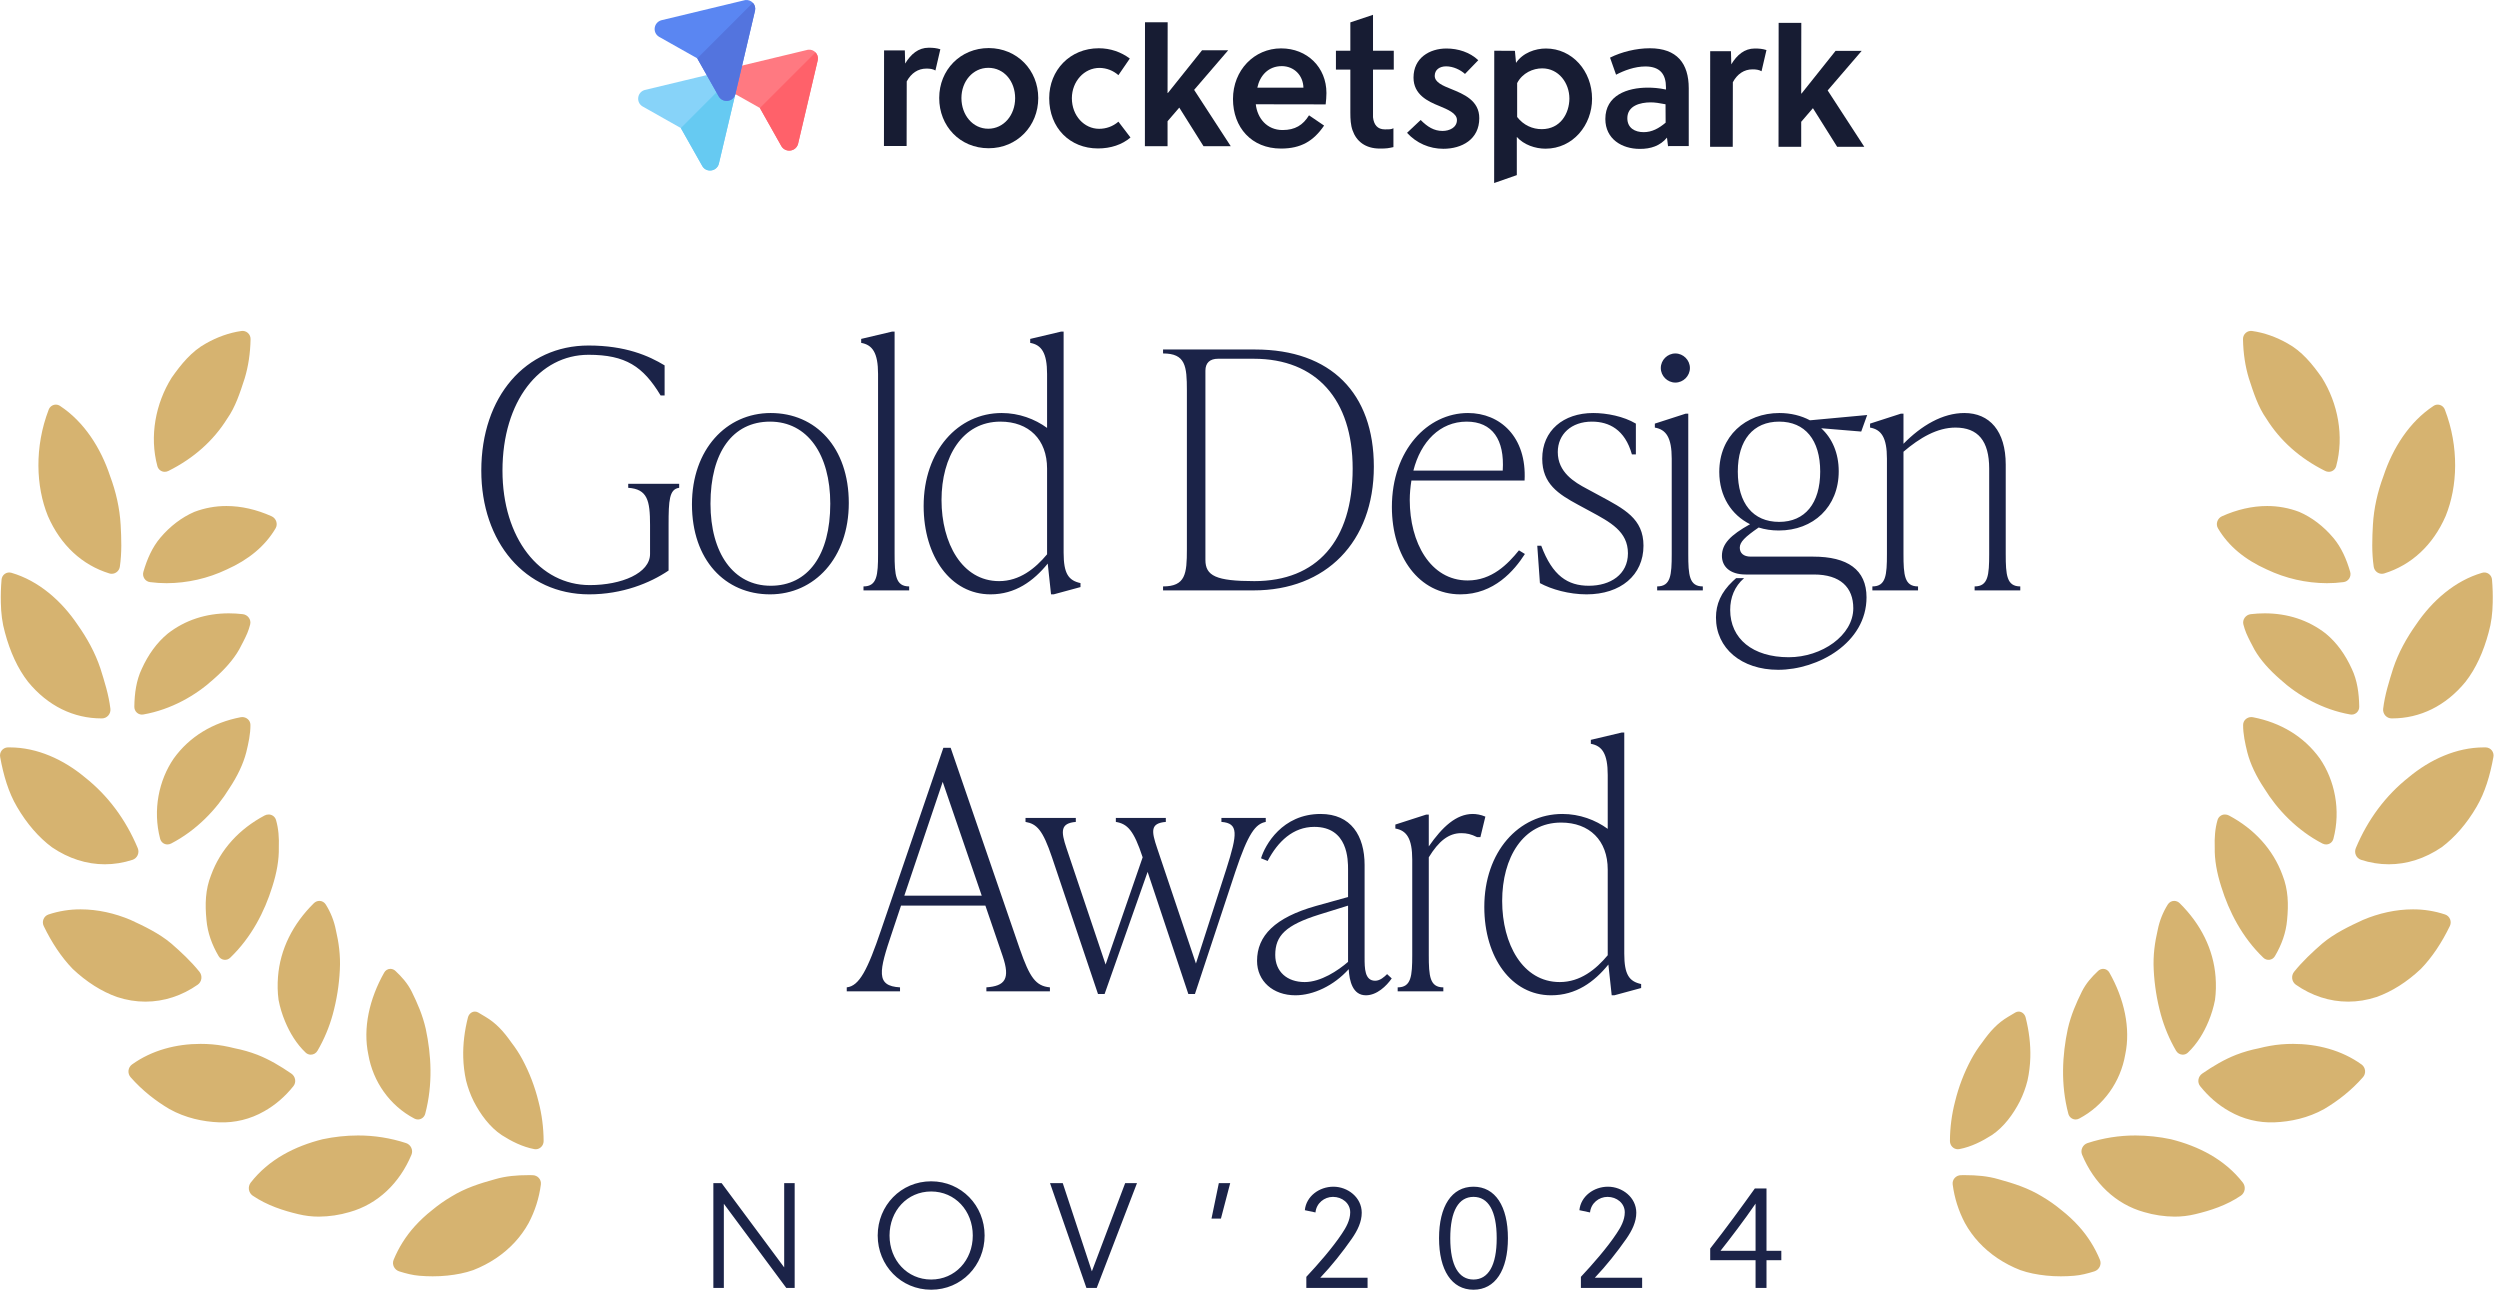
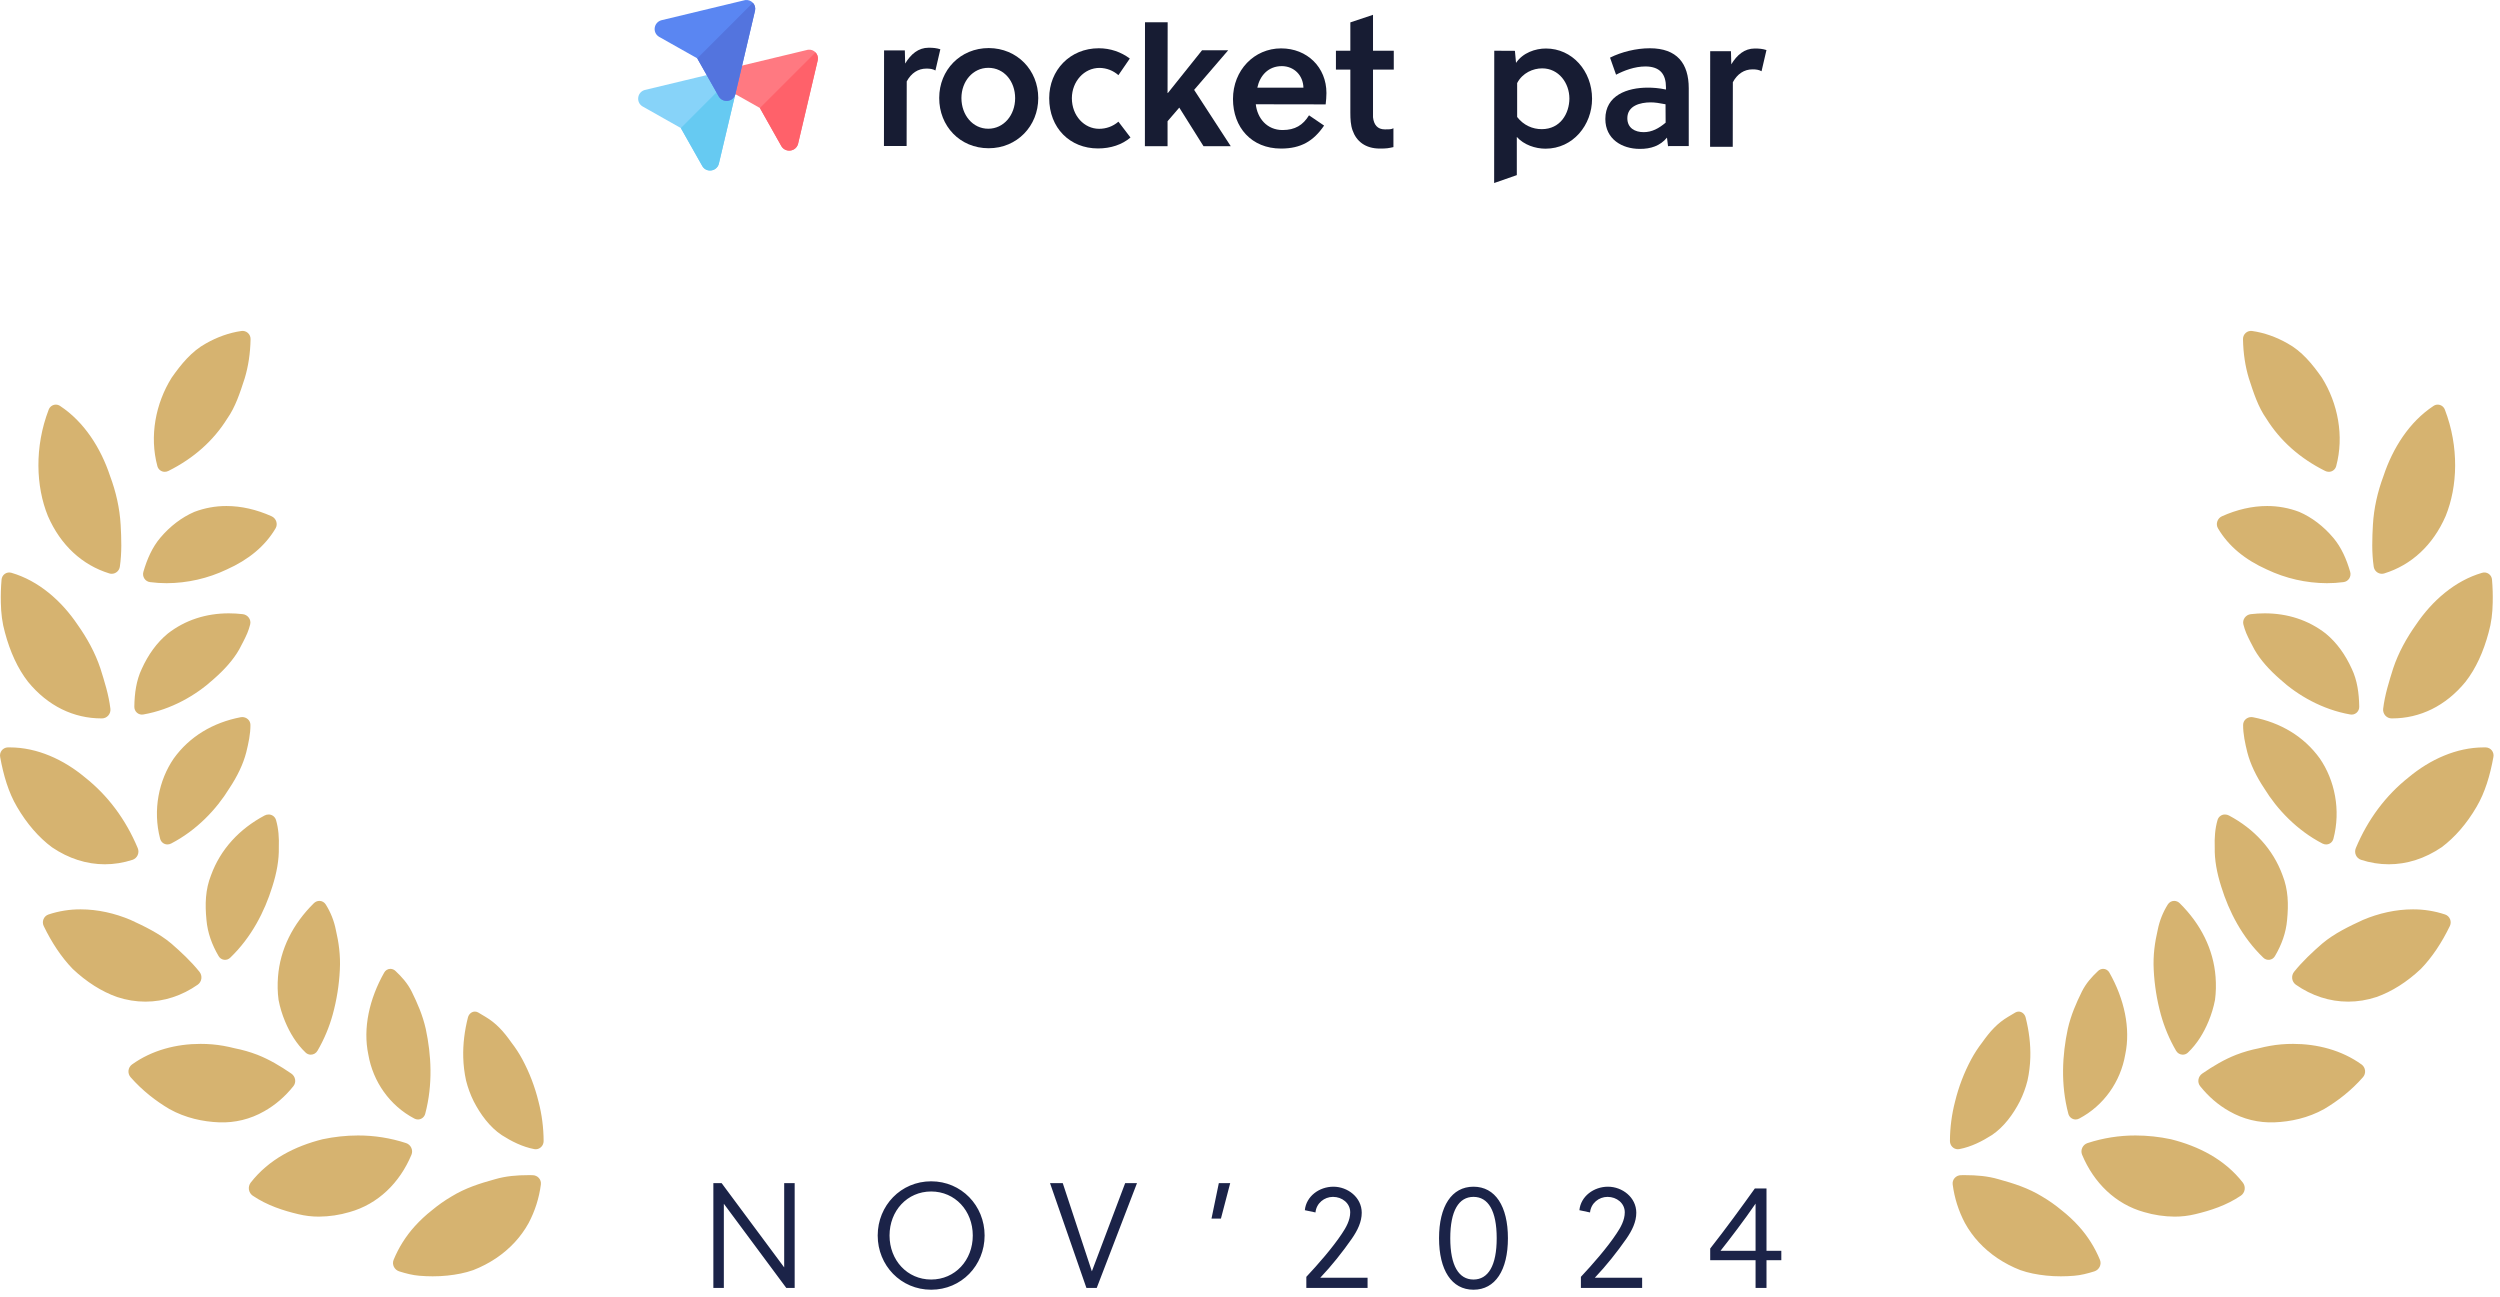
<svg xmlns="http://www.w3.org/2000/svg" width="212" height="110" viewBox="0 0 212 110" fill="none">
  <path fill-rule="evenodd" clip-rule="evenodd" d="M59.562 14.094L57.735 10.859L54.487 9.024C53.919 8.683 54.023 7.822 54.667 7.633L61.797 5.921C62.052 5.883 62.289 5.978 62.45 6.148C62.601 6.309 62.687 6.545 62.639 6.791L60.954 13.905C60.764 14.548 59.903 14.662 59.562 14.094Z" fill="#87D3F9" />
  <path fill-rule="evenodd" clip-rule="evenodd" d="M59.562 14.094L57.735 10.859L62.45 6.138C62.602 6.299 62.687 6.536 62.64 6.782L60.954 13.905C60.765 14.548 59.903 14.662 59.562 14.094Z" fill="#66CAF2" />
  <path fill-rule="evenodd" clip-rule="evenodd" d="M66.266 12.402L64.439 9.157L61.201 7.331C60.623 6.981 60.737 6.13 61.381 5.931L68.51 4.219C68.766 4.181 69.003 4.276 69.164 4.446C69.315 4.607 69.4 4.843 69.353 5.089L67.677 12.213C67.478 12.865 66.617 12.969 66.266 12.402Z" fill="#FF7981" />
  <path fill-rule="evenodd" clip-rule="evenodd" d="M66.266 12.402L64.439 9.157L69.154 4.446C69.305 4.607 69.39 4.844 69.343 5.09L67.667 12.213C67.478 12.866 66.616 12.97 66.266 12.402Z" fill="#FF616A" />
  <path fill-rule="evenodd" clip-rule="evenodd" d="M60.954 8.182L59.126 4.946L55.888 3.121C55.311 2.771 55.424 1.919 56.068 1.721L63.188 0.008C63.444 -0.029 63.681 0.065 63.842 0.235C63.993 0.396 64.078 0.633 64.031 0.879L62.355 8.002C62.166 8.645 61.304 8.759 60.954 8.182Z" fill="#5A86F2" />
  <path fill-rule="evenodd" clip-rule="evenodd" d="M60.953 8.182L59.126 4.947L63.841 0.236C63.993 0.397 64.078 0.633 64.031 0.879L62.355 8.002C62.165 8.645 61.304 8.759 60.953 8.182Z" fill="#5374DE" />
  <path d="M117.425 10.971C116.819 10.971 116.497 10.583 116.431 9.94C116.431 9.684 116.431 9.495 116.431 9.268V5.9H118.192V4.302H116.431V1.256L114.509 1.899V4.302H113.287V5.9H114.509V9.552C114.509 10.101 114.537 10.611 114.698 11.056C115.02 11.983 115.787 12.598 117.008 12.598C117.614 12.598 117.718 12.57 118.163 12.475V10.876C117.974 10.971 117.841 10.971 117.425 10.971Z" fill="#171C33" />
  <path d="M76.758 5.39C77.241 4.586 77.885 4.047 78.746 4.047C79.135 4.047 79.419 4.075 79.741 4.179L79.324 5.976C79.097 5.844 78.841 5.816 78.557 5.816C77.847 5.816 77.269 6.203 76.891 6.903L76.881 12.381H74.959L74.969 4.274H76.73L76.758 5.39Z" fill="#171C33" />
  <path d="M88.044 8.314C88.044 10.689 86.245 12.571 83.84 12.571C81.397 12.571 79.636 10.679 79.645 8.305C79.645 5.93 81.444 4.076 83.849 4.076C86.254 4.086 88.044 5.949 88.044 8.314ZM83.811 5.751C82.495 5.751 81.529 6.905 81.529 8.314C81.529 9.752 82.486 10.916 83.802 10.916C85.118 10.916 86.084 9.762 86.084 8.324C86.084 6.905 85.156 5.751 83.811 5.751Z" fill="#171C33" />
  <path d="M95.865 11.661C95.155 12.266 94.198 12.588 93.109 12.588C90.733 12.588 88.972 10.857 88.972 8.322C88.972 5.947 90.742 4.093 93.176 4.093C94.17 4.093 95.069 4.415 95.808 4.963L94.842 6.373C94.397 5.985 93.848 5.767 93.242 5.758C91.926 5.758 90.903 6.912 90.894 8.322C90.894 9.826 91.954 10.923 93.204 10.923C93.782 10.923 94.359 10.734 94.842 10.318L95.865 11.661Z" fill="#171C33" />
  <path d="M102.058 12.399L100.003 9.125L99.009 10.28V12.399H97.087L97.096 1.889H99.018L99.009 7.886H99.037L101.934 4.263H104.15L101.262 7.621L104.368 12.399H102.058Z" fill="#171C33" />
  <path d="M106.488 8.814C106.612 10.034 107.445 11.027 108.761 11.027C109.821 11.027 110.494 10.611 111.005 9.779L112.283 10.649C111.384 11.964 110.323 12.598 108.628 12.598C106.129 12.598 104.557 10.8 104.557 8.398C104.557 5.957 106.356 4.103 108.638 4.103C110.853 4.103 112.482 5.711 112.482 7.887C112.482 8.171 112.453 8.558 112.416 8.852L106.479 8.842L106.488 8.814ZM108.704 5.607C107.549 5.607 106.839 6.411 106.621 7.433H110.531C110.503 6.383 109.736 5.616 108.704 5.607Z" fill="#171C33" />
-   <path d="M124.231 6.27C123.843 5.92 123.237 5.626 122.631 5.626C122.082 5.626 121.665 5.91 121.665 6.43C121.665 6.979 122.338 7.263 123.076 7.556C124.099 7.972 125.453 8.521 125.443 10.025C125.443 11.822 123.966 12.617 122.394 12.617C121.211 12.617 120.112 12.135 119.317 11.264L120.472 10.176C121.05 10.754 121.599 11.104 122.328 11.104C122.906 11.104 123.549 10.82 123.549 10.176C123.549 9.599 122.745 9.278 122.044 8.984C121.078 8.597 119.866 8.02 119.866 6.582C119.866 4.917 121.22 4.113 122.659 4.113C123.654 4.113 124.648 4.434 125.358 5.106L124.231 6.27Z" fill="#171C33" />
  <path d="M128.465 4.311L128.559 5.333C129.137 4.472 130.197 4.113 131.097 4.113C133.312 4.113 135.007 6.005 135.007 8.379C135.007 10.593 133.398 12.608 131.059 12.608C130.197 12.608 129.232 12.286 128.626 11.614V14.85L126.703 15.521L126.713 4.302L128.465 4.311ZM128.654 9.921C129.203 10.63 129.97 10.952 130.737 10.952C132.337 10.952 133.076 9.609 133.085 8.36C133.085 7.045 132.186 5.797 130.775 5.797C130.008 5.797 129.108 6.175 128.654 7.045V9.921Z" fill="#171C33" />
  <path d="M141.454 12.437L141.36 11.67C140.782 12.37 139.977 12.635 139.049 12.626C137.544 12.626 136.133 11.793 136.133 10.091C136.133 8.076 137.998 7.432 139.731 7.432C140.148 7.432 140.659 7.461 141.274 7.593V7.404C141.274 6.316 140.792 5.644 139.542 5.635C138.614 5.635 137.714 5.985 137.042 6.335L136.531 4.888C137.497 4.405 138.746 4.093 139.902 4.093C142.212 4.093 143.206 5.379 143.206 7.489V12.389H141.473L141.454 12.437ZM141.237 8.842C140.754 8.747 140.337 8.681 139.987 8.681C139.087 8.681 137.998 8.965 137.998 10.024C137.998 10.857 138.642 11.207 139.381 11.207C140.091 11.207 140.669 10.885 141.246 10.403L141.237 8.842Z" fill="#171C33" />
  <path d="M146.814 5.456C147.296 4.652 147.94 4.113 148.802 4.113C149.19 4.113 149.474 4.141 149.796 4.245L149.379 6.042C149.152 5.91 148.897 5.882 148.613 5.882C147.902 5.882 147.325 6.27 146.946 6.97L146.937 12.447H145.015L145.024 4.34H146.785L146.814 5.456Z" fill="#171C33" />
-   <path d="M155.79 12.447L153.736 9.173L152.742 10.328V12.447H150.819L150.829 1.937H152.751L152.742 7.934H152.77L155.658 4.311H157.873L154.986 7.669L158.091 12.447H155.79Z" fill="#171C33" />
-   <path d="M49.961 50.401C44.518 50.401 40.814 45.968 40.814 39.907C40.814 33.621 44.574 29.3 49.905 29.3C53.048 29.3 55.012 30.17 56.359 30.984V33.537H56.022C54.535 31.068 53.048 30.086 49.905 30.086C45.752 30.086 42.61 34.014 42.61 39.907C42.61 45.631 45.752 49.616 50.017 49.616C52.711 49.616 55.124 48.605 55.124 46.978V44.509C55.124 42.432 54.9 41.478 53.273 41.366V41.029H57.594V41.366C56.752 41.478 56.696 42.432 56.696 44.509V48.381C55.124 49.447 52.767 50.401 49.961 50.401ZM65.3 50.401C61.484 50.401 58.678 47.483 58.678 42.769C58.678 38.111 61.596 35.024 65.356 35.024C69.172 35.024 71.978 37.943 71.978 42.657C71.978 47.315 69.06 50.401 65.3 50.401ZM65.356 49.672C68.527 49.672 70.407 47.062 70.407 42.713C70.407 38.532 68.471 35.754 65.3 35.754C62.129 35.754 60.249 38.364 60.249 42.713C60.249 46.894 62.185 49.672 65.356 49.672ZM77.097 50.065H73.224V49.728C74.375 49.728 74.459 48.774 74.459 46.978V31.713C74.459 29.917 73.982 29.244 73.028 29.076V28.739L75.638 28.122H75.862V46.978C75.862 48.774 75.946 49.728 77.097 49.728V50.065ZM90.195 28.122V46.866C90.195 48.662 90.616 49.223 91.626 49.447V49.784L89.353 50.401H89.128L88.848 47.792C87.641 49.279 86.098 50.401 83.993 50.401C80.626 50.401 78.325 47.202 78.325 42.909C78.325 38.223 81.243 35.024 84.948 35.024C86.407 35.024 87.754 35.529 88.792 36.287V31.713C88.792 29.917 88.315 29.244 87.361 29.076V28.739L89.97 28.122H90.195ZM84.723 49.279C86.463 49.279 87.781 48.213 88.792 47.006V39.738C88.792 37.269 87.248 35.754 84.835 35.754C81.608 35.754 79.841 38.728 79.841 42.404C79.841 46.052 81.58 49.279 84.723 49.279ZM106.316 50.065H98.627V49.728C100.535 49.728 100.648 48.662 100.648 46.585V33.116C100.648 31.04 100.535 29.973 98.627 29.973V29.637H106.428C112.882 29.637 116.502 33.369 116.502 39.57C116.502 45.968 112.433 50.065 106.316 50.065ZM106.372 49.279C111.647 49.279 114.706 45.884 114.706 39.738C114.706 33.874 111.619 30.422 106.316 30.422H103.285C102.612 30.422 102.219 30.759 102.219 31.433V47.483C102.219 48.83 103.117 49.279 106.372 49.279ZM128.807 46.669L129.312 46.978C128.414 48.381 126.702 50.401 123.84 50.401C120.333 50.401 118.032 47.202 118.032 42.993C118.032 38.167 121.062 35.024 124.485 35.024C127.207 35.024 129.48 37.045 129.284 40.749H119.687C119.603 41.282 119.547 41.843 119.547 42.404C119.547 45.996 121.287 49.223 124.457 49.223C126.506 49.223 127.853 47.848 128.807 46.669ZM124.373 35.754C122.1 35.754 120.473 37.465 119.855 39.907H127.432C127.6 37.297 126.562 35.754 124.373 35.754ZM134.541 50.401C133.054 50.401 131.567 49.98 130.585 49.447L130.36 46.276H130.697C131.651 48.83 132.942 49.672 134.738 49.672C136.561 49.672 138.049 48.718 138.049 46.922C138.049 45.07 136.561 44.284 134.85 43.358L133.812 42.797C132.156 41.899 130.781 41.029 130.781 38.897C130.781 36.511 132.577 35.024 135.102 35.024C136.253 35.024 137.684 35.305 138.722 35.922V38.532H138.385C137.796 36.427 136.449 35.754 134.99 35.754C133.25 35.754 132.1 36.82 132.1 38.335C132.1 40.047 133.503 40.889 134.569 41.45L135.607 42.011C137.74 43.162 139.367 43.975 139.367 46.276C139.367 48.774 137.431 50.401 134.541 50.401ZM142.07 32.443C141.397 32.443 140.836 31.881 140.836 31.208C140.836 30.535 141.397 29.973 142.07 29.973C142.744 29.973 143.305 30.535 143.305 31.208C143.305 31.881 142.744 32.443 142.07 32.443ZM144.399 50.065H140.527V49.728C141.678 49.728 141.762 48.774 141.762 46.978V38.897C141.762 37.101 141.285 36.427 140.331 36.259V35.922L142.94 35.08H143.165V46.978C143.165 48.774 143.249 49.728 144.399 49.728V50.065ZM148.46 47.202H153.763C156.654 47.202 158.281 48.297 158.281 50.654C158.281 54.526 154.156 56.799 150.789 56.799C147.674 56.799 145.514 54.975 145.514 52.365C145.514 51.243 145.935 50.233 146.945 49.279L147.225 49.026H147.899C147.085 49.728 146.72 50.682 146.72 51.72C146.72 54.161 148.628 55.733 151.687 55.733C154.493 55.733 157.159 53.881 157.159 51.58C157.159 49.812 156.064 48.718 153.82 48.718H148.039C146.636 48.718 146.019 47.988 146.019 47.146C146.019 46.108 146.748 45.379 148.404 44.453C146.833 43.667 145.794 42.096 145.794 40.019C145.794 36.989 148.011 35.024 150.901 35.024C151.855 35.024 152.753 35.249 153.483 35.642L158.337 35.193L157.832 36.596L154.437 36.315C155.363 37.157 155.924 38.42 155.924 39.963C155.924 42.993 153.763 44.986 150.845 44.986C150.228 44.986 149.667 44.901 149.134 44.733C147.955 45.547 147.534 45.968 147.534 46.445C147.534 46.894 147.843 47.202 148.46 47.202ZM150.873 35.754C148.685 35.754 147.366 37.297 147.366 39.991C147.366 42.685 148.656 44.256 150.873 44.256C153.062 44.256 154.353 42.685 154.353 39.991C154.353 37.297 153.062 35.754 150.873 35.754ZM170.086 39.402V46.978C170.086 48.774 170.17 49.728 171.32 49.728V50.065H167.448V49.728C168.598 49.728 168.683 48.774 168.683 46.978V39.738C168.683 37.381 167.728 36.259 165.82 36.259C164.277 36.259 162.79 37.129 161.415 38.307V46.978C161.415 48.774 161.499 49.728 162.65 49.728V50.065H158.777V49.728C159.928 49.728 160.012 48.774 160.012 46.978V38.897C160.012 37.101 159.535 36.427 158.581 36.259V35.922L161.19 35.08H161.415V37.634C162.93 36.091 164.726 35.024 166.578 35.024C168.711 35.024 170.086 36.539 170.086 39.402ZM80.615 63.412L86.479 80.473C87.321 82.886 87.826 83.616 89.033 83.728V84.065H83.645V83.728C85.217 83.616 85.694 83.026 85.02 81.062L83.561 76.797H76.406L75.648 79.07C74.526 82.381 74.245 83.616 76.322 83.728V84.065H71.804V83.728C72.87 83.616 73.572 82.241 74.722 78.845L79.998 63.412H80.615ZM79.941 66.302L76.686 75.955H83.252L79.941 66.302ZM103.576 69.698V69.361H107.336V69.698C106.466 69.866 105.849 70.652 104.754 73.935L101.331 84.289H100.77L97.318 73.935L93.671 84.289H93.109L89.209 72.7C88.423 70.371 87.918 69.866 86.964 69.698V69.361H91.229V69.698C89.939 69.81 89.939 70.455 90.444 71.942L93.755 81.792L96.897 72.7C96.14 70.399 95.607 69.866 94.624 69.698V69.361H98.862V69.698C97.543 69.81 97.627 70.455 98.132 71.942L101.415 81.707L103.997 73.682C104.951 70.68 105.035 69.81 103.576 69.698ZM117.626 82.605L118.019 82.97C117.57 83.616 116.756 84.401 115.83 84.401C114.708 84.401 114.427 83.195 114.371 82.184C113.108 83.588 111.368 84.401 109.853 84.401C107.945 84.401 106.598 83.195 106.598 81.483C106.598 79.35 108.113 77.807 111.593 76.825L114.315 76.067V73.738C114.315 72.925 114.315 70.119 111.453 70.119C109.657 70.119 108.366 71.353 107.496 73.009L106.935 72.784C107.272 71.662 108.731 69.024 111.986 69.024C114.567 69.024 115.718 70.876 115.718 73.346V81.202C115.718 82.1 115.718 83.167 116.616 83.167C117.037 83.167 117.401 82.83 117.626 82.605ZM110.639 83.279C112.014 83.279 113.473 82.297 114.315 81.567V76.797L111.873 77.555C109.011 78.453 108.141 79.35 108.141 80.978C108.141 82.409 109.152 83.279 110.639 83.279ZM124.893 69.024C125.173 69.024 125.566 69.08 125.959 69.249L125.538 70.989H125.257C124.752 70.736 124.387 70.652 123.91 70.652C122.844 70.652 122.002 71.325 121.161 72.7V80.978C121.161 82.774 121.245 83.728 122.395 83.728V84.065H118.523V83.728C119.673 83.728 119.758 82.774 119.758 80.978V72.897C119.758 71.101 119.28 70.427 118.326 70.259V69.922L120.936 69.08H121.161V71.774C122.311 70.119 123.49 69.024 124.893 69.024ZM137.738 62.121V80.866C137.738 82.662 138.159 83.223 139.169 83.447V83.784L136.896 84.401H136.672L136.391 81.792C135.185 83.279 133.641 84.401 131.537 84.401C128.17 84.401 125.869 81.202 125.869 76.909C125.869 72.223 128.787 69.024 132.491 69.024C133.95 69.024 135.297 69.529 136.335 70.287V65.713C136.335 63.917 135.858 63.244 134.904 63.075V62.739L137.514 62.121H137.738ZM132.266 83.279C134.006 83.279 135.325 82.213 136.335 81.006V73.738C136.335 71.269 134.792 69.754 132.379 69.754C129.152 69.754 127.384 72.728 127.384 76.404C127.384 80.052 129.124 83.279 132.266 83.279Z" fill="#1B2348" />
  <path d="M67.388 109.215H66.676L61.382 102.079V109.215H60.493V100.327H61.191L66.499 107.476V100.327H67.388V109.215ZM82.492 104.771C82.492 102.676 80.994 101.038 78.962 101.038C76.931 101.038 75.433 102.676 75.433 104.771C75.433 106.866 76.931 108.504 78.962 108.504C80.994 108.504 82.492 106.866 82.492 104.771ZM83.495 104.771C83.495 107.311 81.527 109.368 78.962 109.368C76.397 109.368 74.429 107.311 74.429 104.771C74.429 102.232 76.397 100.175 78.962 100.175C81.527 100.175 83.495 102.232 83.495 104.771ZM96.418 100.327L93.003 109.215H92.127L89.041 100.327H90.121L92.584 107.793H92.597L95.415 100.327H96.418ZM104.322 100.327L103.535 103.336H102.735L103.357 100.327H104.322ZM110.777 109.215V108.276C111.755 107.234 113.012 105.8 113.799 104.606C114.142 104.098 114.498 103.476 114.498 102.803C114.498 102.029 113.812 101.495 113.037 101.495C112.301 101.495 111.628 102.029 111.552 102.816L110.65 102.625C110.765 101.445 111.869 100.632 113.075 100.632C114.282 100.632 115.475 101.533 115.475 102.841C115.475 103.616 115.12 104.339 114.637 105.038C113.85 106.168 112.923 107.336 111.958 108.352H115.97V109.215H110.777ZM124.951 100.632C126.805 100.632 127.872 102.295 127.872 105C127.872 107.704 126.805 109.368 124.951 109.368C123.098 109.368 122.031 107.704 122.031 105C122.031 102.295 123.098 100.632 124.951 100.632ZM124.951 101.495C123.707 101.495 122.983 102.663 122.983 105C122.983 107.336 123.707 108.504 124.951 108.504C126.196 108.504 126.92 107.336 126.92 105C126.92 102.663 126.196 101.495 124.951 101.495ZM134.06 109.215V108.276C135.038 107.234 136.295 105.8 137.082 104.606C137.425 104.098 137.781 103.476 137.781 102.803C137.781 102.029 137.095 101.495 136.32 101.495C135.584 101.495 134.911 102.029 134.835 102.816L133.933 102.625C134.048 101.445 135.152 100.632 136.359 100.632C137.565 100.632 138.758 101.533 138.758 102.841C138.758 103.616 138.403 104.339 137.92 105.038C137.133 106.168 136.206 107.336 135.241 108.352H139.253V109.215H134.06ZM151.056 106.866H149.799V109.215H148.872V106.866H145.025V105.876C146.333 104.213 147.692 102.346 148.809 100.784H149.799V106.066H151.056V106.866ZM148.872 102.067C147.958 103.413 146.676 105.089 145.901 106.066H148.872V102.067Z" fill="#1B2348" />
  <path d="M205.288 82.165C206.246 81.178 207.066 79.933 207.744 78.534C207.789 78.444 207.814 78.345 207.818 78.244C207.822 78.143 207.804 78.042 207.767 77.949C207.729 77.855 207.672 77.771 207.599 77.702C207.526 77.633 207.44 77.581 207.345 77.549C206.463 77.255 205.541 77.108 204.612 77.113C203.161 77.113 201.711 77.448 200.387 78.006C199.227 78.541 197.95 79.15 196.928 80.012C196.101 80.732 195.269 81.502 194.536 82.413C194.472 82.493 194.426 82.586 194.399 82.685C194.372 82.784 194.365 82.888 194.379 82.99C194.393 83.092 194.428 83.19 194.48 83.278C194.533 83.366 194.603 83.442 194.686 83.501C196.017 84.433 197.544 84.939 199.125 84.939C199.921 84.939 200.731 84.811 201.535 84.544C202.823 84.087 204.111 83.277 205.288 82.165ZM187.81 71.86C187.784 72.905 187.991 74.04 188.37 75.214C189.013 77.288 190.128 79.481 191.924 81.207C191.993 81.276 192.076 81.329 192.168 81.361C192.26 81.393 192.358 81.403 192.454 81.39C192.55 81.377 192.642 81.341 192.723 81.287C192.803 81.232 192.87 81.159 192.918 81.073C193.479 80.121 193.853 79.096 193.946 78.009C194.075 76.684 194.045 75.445 193.555 74.21C192.75 72.008 191.147 70.287 189.014 69.153C188.911 69.098 188.797 69.069 188.681 69.069C188.54 69.066 188.402 69.109 188.288 69.193C188.174 69.277 188.09 69.396 188.049 69.533C187.835 70.266 187.78 71.05 187.81 71.86ZM211.44 64.198C211.46 64.1 211.458 63.999 211.435 63.902C211.412 63.805 211.368 63.714 211.307 63.636C211.245 63.558 211.168 63.495 211.079 63.451C210.991 63.406 210.894 63.383 210.796 63.38C210.74 63.379 210.685 63.379 210.629 63.379C208.292 63.379 206.052 64.42 204.262 65.91C202.307 67.456 200.794 69.481 199.773 71.921C199.734 72.015 199.714 72.117 199.715 72.219C199.716 72.321 199.738 72.422 199.78 72.516C199.821 72.609 199.882 72.692 199.957 72.761C200.032 72.829 200.12 72.881 200.216 72.913C200.991 73.165 201.78 73.291 202.568 73.291C204.099 73.291 205.627 72.813 207.056 71.843C208.165 71.014 209.181 69.848 210.012 68.421C210.734 67.197 211.159 65.747 211.44 64.198ZM197.256 71.609C197.537 71.609 197.794 71.427 197.874 71.126C198.516 68.689 197.981 66.156 196.724 64.324C195.376 62.448 193.387 61.273 191.049 60.821C191.004 60.812 190.958 60.808 190.912 60.808C190.545 60.808 190.22 61.089 190.217 61.468C190.211 62.246 190.384 63.027 190.571 63.792C190.832 64.807 191.334 65.841 192.009 66.856C193.096 68.63 194.785 70.416 196.944 71.532C197.045 71.584 197.153 71.609 197.256 71.609ZM204.875 52.975C204.073 54.106 203.384 55.354 202.943 56.674C202.601 57.767 202.234 58.909 202.091 60.112C202.08 60.214 202.091 60.316 202.123 60.413C202.154 60.511 202.205 60.6 202.272 60.676C202.34 60.753 202.422 60.814 202.514 60.856C202.605 60.898 202.705 60.92 202.806 60.921H202.85C205.209 60.921 207.395 59.87 209.071 57.824C209.955 56.693 210.599 55.267 211.032 53.648C211.266 52.838 211.367 51.985 211.382 51.105C211.398 50.456 211.378 49.807 211.323 49.16C211.316 49.062 211.288 48.966 211.24 48.879C211.191 48.793 211.125 48.719 211.045 48.663C210.964 48.606 210.873 48.569 210.776 48.553C210.68 48.538 210.581 48.545 210.487 48.573C208.173 49.246 206.236 50.955 204.875 52.975ZM200.063 59.921C200.045 58.783 199.895 57.69 199.43 56.714C198.887 55.519 198.16 54.495 197.226 53.727C195.743 52.571 193.963 52.011 192.05 52.011C191.659 52.011 191.263 52.034 190.864 52.081C190.44 52.13 190.133 52.542 190.24 52.955C190.303 53.205 190.384 53.45 190.482 53.69C190.685 54.167 190.938 54.627 191.173 55.077C191.683 55.977 192.456 56.819 193.338 57.591C194.844 58.968 196.931 60.168 199.29 60.586C199.385 60.605 199.484 60.603 199.579 60.578C199.673 60.553 199.761 60.507 199.835 60.443C199.909 60.379 199.969 60.299 200.008 60.208C200.047 60.118 200.066 60.02 200.063 59.921ZM201.98 48.657C202.05 48.657 202.119 48.647 202.186 48.626C204.473 47.92 206.314 46.244 207.394 43.754C208.411 41.255 208.539 37.903 207.326 34.741C207.279 34.616 207.197 34.508 207.089 34.431C206.981 34.355 206.852 34.313 206.721 34.312C206.593 34.313 206.468 34.351 206.362 34.423C204.311 35.773 202.901 38.007 202.121 40.362C201.619 41.704 201.303 43.1 201.223 44.502C201.159 45.661 201.115 46.864 201.292 48.06C201.345 48.411 201.646 48.657 201.98 48.657ZM188.085 44.803C188.977 46.319 190.378 47.464 192.229 48.294C193.823 49.051 195.56 49.447 197.32 49.455C197.783 49.455 198.254 49.426 198.726 49.364C198.824 49.353 198.918 49.319 199.002 49.267C199.086 49.215 199.157 49.144 199.212 49.061C199.266 48.977 199.301 48.883 199.316 48.784C199.33 48.685 199.323 48.584 199.294 48.488C198.979 47.404 198.54 46.407 197.862 45.605C197.031 44.621 196.044 43.871 194.975 43.408C194.104 43.077 193.181 42.908 192.251 42.91C190.985 42.91 189.691 43.211 188.424 43.779C188.033 43.953 187.87 44.436 188.085 44.803ZM197.172 39.935C197.268 39.984 197.375 40.01 197.483 40.01C197.626 40.011 197.764 39.964 197.877 39.877C197.991 39.789 198.072 39.666 198.109 39.527C198.792 36.989 198.263 34.215 196.898 32.03C196.09 30.875 195.192 29.778 193.988 29.123C193.038 28.583 192.019 28.215 190.98 28.067C190.882 28.053 190.782 28.061 190.688 28.09C190.593 28.119 190.505 28.168 190.432 28.235C190.358 28.302 190.299 28.385 190.26 28.477C190.221 28.569 190.203 28.669 190.206 28.77C190.229 29.963 190.397 31.072 190.703 32.081C191.095 33.286 191.488 34.515 192.189 35.503C193.346 37.364 195.034 38.871 197.172 39.935ZM169.388 106.698C169.993 107.103 170.64 107.44 171.318 107.703C172.008 107.948 172.736 108.086 173.506 108.168C173.916 108.212 174.335 108.232 174.761 108.232C175.133 108.232 175.511 108.216 175.893 108.184C176.468 108.137 177.033 107.991 177.601 107.812C178.008 107.683 178.235 107.236 178.078 106.841C177.647 105.792 177.041 104.828 176.284 103.99C175.837 103.495 175.349 103.04 174.825 102.63C174.302 102.194 173.745 101.802 173.159 101.458C171.998 100.748 170.778 100.356 169.493 100.003C168.557 99.727 167.61 99.652 166.636 99.652C166.521 99.652 166.404 99.652 166.288 99.655C165.86 99.662 165.533 100.023 165.588 100.445C165.736 101.591 166.089 102.701 166.629 103.719C167.279 104.898 168.213 105.908 169.388 106.698ZM166.146 97.445C167.16 97.253 168.095 96.775 168.91 96.254C169.931 95.573 170.724 94.481 171.283 93.393C171.561 92.832 171.777 92.246 171.931 91.634C172.074 90.984 172.154 90.321 172.171 89.656C172.201 88.552 172.062 87.422 171.776 86.29C171.7 85.983 171.45 85.782 171.183 85.782C171.086 85.782 170.991 85.808 170.906 85.857C170.696 85.978 170.49 86.11 170.28 86.23C169.853 86.483 169.461 86.791 169.112 87.147C168.749 87.509 168.409 87.951 168.086 88.406C167.739 88.854 167.429 89.33 167.16 89.83C166.554 90.96 166.094 92.163 165.789 93.412C165.505 94.505 165.359 95.63 165.355 96.761C165.355 97.146 165.657 97.456 166.024 97.456C166.065 97.456 166.106 97.453 166.146 97.445ZM181.817 102.785C182.658 103.034 183.528 103.163 184.404 103.17C184.995 103.172 185.585 103.102 186.159 102.962C187.43 102.66 188.807 102.219 190.028 101.39C190.112 101.331 190.184 101.256 190.238 101.168C190.293 101.081 190.329 100.983 190.345 100.881C190.361 100.778 190.357 100.674 190.332 100.573C190.307 100.473 190.262 100.379 190.201 100.296C188.659 98.309 186.44 97.197 184.097 96.608C183.11 96.398 182.104 96.29 181.095 96.288C179.711 96.285 178.335 96.503 177.018 96.934C176.613 97.068 176.398 97.528 176.562 97.922C177.555 100.304 179.402 102.114 181.817 102.785ZM176.01 94.932C176.116 94.932 176.22 94.906 176.314 94.855C178.402 93.76 179.824 91.725 180.219 89.431C180.692 87.189 180.134 84.703 178.878 82.482C178.827 82.385 178.752 82.304 178.659 82.247C178.566 82.189 178.46 82.159 178.352 82.158C178.187 82.16 178.029 82.226 177.911 82.343C177.379 82.845 176.895 83.377 176.537 84.097C176.056 85.079 175.62 86.059 175.349 87.252C174.882 89.441 174.733 91.946 175.393 94.438C175.427 94.578 175.506 94.703 175.618 94.792C175.73 94.882 175.868 94.931 176.01 94.932ZM192.874 95.174C194.226 95.123 195.728 94.807 197.089 94.046C198.233 93.37 199.385 92.482 200.379 91.348C200.446 91.272 200.497 91.183 200.527 91.085C200.558 90.988 200.568 90.885 200.558 90.784C200.547 90.682 200.515 90.584 200.465 90.496C200.415 90.407 200.346 90.331 200.265 90.271C198.563 89.045 196.485 88.521 194.451 88.521C194.118 88.521 193.785 88.534 193.455 88.562C192.808 88.617 192.174 88.734 191.547 88.895C190.894 89.022 190.252 89.206 189.63 89.445C188.62 89.841 187.684 90.398 186.747 91.041C186.396 91.283 186.308 91.774 186.574 92.108C187.28 92.99 188.111 93.711 189.054 94.238C190.216 94.905 191.539 95.228 192.874 95.174ZM184.37 76.395C184.261 76.395 184.155 76.423 184.061 76.477C183.966 76.53 183.887 76.607 183.83 76.7C183.417 77.356 183.127 78.084 182.976 78.848C182.732 79.901 182.57 80.988 182.635 82.235C182.697 83.519 182.9 84.793 183.239 86.031C183.536 87.106 183.969 88.138 184.528 89.1C184.586 89.202 184.669 89.286 184.769 89.346C184.869 89.405 184.983 89.436 185.099 89.437C185.261 89.437 185.417 89.374 185.534 89.262C186.313 88.524 186.878 87.585 187.28 86.617C187.527 86.029 187.712 85.417 187.833 84.79C187.92 84.141 187.93 83.483 187.88 82.838C187.701 80.493 186.621 78.353 184.84 76.594C184.715 76.468 184.546 76.397 184.37 76.395Z" fill="#D6B370" />
  <path d="M6.166 82.165C5.208 81.178 4.388 79.933 3.71 78.534C3.665 78.444 3.64 78.345 3.636 78.244C3.632 78.143 3.65 78.042 3.687 77.949C3.725 77.855 3.782 77.771 3.855 77.702C3.928 77.633 4.014 77.581 4.109 77.549C4.991 77.255 5.913 77.108 6.842 77.113C8.293 77.113 9.743 77.448 11.067 78.006C12.227 78.541 13.504 79.15 14.526 80.012C15.353 80.732 16.185 81.502 16.918 82.413C16.982 82.493 17.028 82.586 17.055 82.685C17.082 82.784 17.089 82.888 17.075 82.99C17.061 83.092 17.026 83.19 16.974 83.278C16.921 83.366 16.851 83.442 16.768 83.501C15.437 84.433 13.91 84.939 12.329 84.939C11.533 84.939 10.723 84.811 9.919 84.544C8.631 84.087 7.343 83.277 6.166 82.165ZM23.644 71.86C23.67 72.905 23.463 74.04 23.084 75.214C22.441 77.288 21.326 79.481 19.53 81.207C19.461 81.276 19.378 81.329 19.286 81.361C19.194 81.393 19.096 81.403 19 81.39C18.904 81.377 18.812 81.341 18.731 81.287C18.651 81.232 18.584 81.159 18.536 81.073C17.975 80.121 17.601 79.096 17.508 78.009C17.379 76.684 17.409 75.445 17.899 74.21C18.703 72.008 20.307 70.287 22.44 69.153C22.543 69.098 22.657 69.069 22.773 69.069C22.914 69.066 23.052 69.109 23.166 69.193C23.28 69.277 23.364 69.396 23.405 69.533C23.619 70.266 23.674 71.05 23.644 71.86ZM0.014 64.198C-0.006 64.1 -0.004 63.999 0.019 63.902C0.042 63.805 0.086 63.714 0.147 63.636C0.209 63.558 0.286 63.495 0.375 63.451C0.463 63.406 0.56 63.383 0.658 63.38C0.714 63.379 0.769 63.379 0.825 63.379C3.162 63.379 5.402 64.42 7.192 65.91C9.147 67.456 10.66 69.481 11.681 71.921C11.72 72.015 11.74 72.117 11.739 72.219C11.738 72.321 11.716 72.422 11.674 72.516C11.633 72.609 11.572 72.692 11.497 72.761C11.422 72.829 11.334 72.881 11.239 72.913C10.463 73.165 9.674 73.291 8.886 73.291C7.355 73.291 5.827 72.813 4.398 71.843C3.288 71.014 2.273 69.848 1.442 68.421C0.72 67.197 0.295 65.747 0.014 64.198ZM14.198 71.609C13.917 71.609 13.66 71.427 13.58 71.126C12.938 68.689 13.473 66.156 14.73 64.324C16.078 62.448 18.067 61.273 20.405 60.821C20.45 60.812 20.496 60.808 20.542 60.808C20.909 60.808 21.234 61.089 21.237 61.468C21.243 62.246 21.07 63.027 20.883 63.792C20.622 64.807 20.12 65.841 19.445 66.856C18.358 68.63 16.669 70.416 14.51 71.532C14.409 71.584 14.301 71.609 14.198 71.609ZM6.579 52.975C7.381 54.106 8.07 55.354 8.511 56.674C8.853 57.767 9.22 58.909 9.363 60.112C9.373 60.214 9.363 60.316 9.331 60.413C9.3 60.511 9.249 60.6 9.182 60.676C9.114 60.753 9.032 60.814 8.94 60.856C8.849 60.898 8.749 60.92 8.648 60.921H8.604C6.245 60.921 4.059 59.87 2.383 57.824C1.499 56.693 0.855 55.267 0.422 53.648C0.188 52.838 0.087 51.985 0.072 51.105C0.056 50.456 0.076 49.807 0.131 49.16C0.138 49.062 0.166 48.966 0.214 48.879C0.262 48.793 0.329 48.719 0.409 48.663C0.49 48.606 0.581 48.569 0.678 48.553C0.774 48.538 0.873 48.545 0.967 48.573C3.281 49.246 5.218 50.955 6.579 52.975ZM11.391 59.921C11.409 58.783 11.559 57.69 12.024 56.714C12.567 55.519 13.294 54.495 14.228 53.727C15.71 52.571 17.491 52.011 19.404 52.011C19.795 52.011 20.191 52.034 20.59 52.081C21.014 52.13 21.321 52.542 21.214 52.955C21.151 53.205 21.07 53.45 20.972 53.69C20.768 54.167 20.516 54.627 20.281 55.077C19.771 55.977 18.998 56.819 18.116 57.591C16.61 58.968 14.523 60.168 12.164 60.586C12.069 60.605 11.97 60.603 11.875 60.578C11.781 60.553 11.693 60.507 11.619 60.443C11.544 60.379 11.485 60.299 11.446 60.208C11.406 60.118 11.388 60.02 11.391 59.921ZM9.474 48.657C9.404 48.657 9.335 48.647 9.268 48.626C6.981 47.92 5.14 46.244 4.06 43.754C3.043 41.255 2.915 37.903 4.128 34.741C4.175 34.616 4.257 34.508 4.365 34.431C4.473 34.355 4.602 34.313 4.733 34.312C4.861 34.313 4.986 34.351 5.092 34.423C7.143 35.773 8.553 38.007 9.333 40.362C9.835 41.704 10.151 43.1 10.231 44.502C10.294 45.661 10.339 46.864 10.162 48.06C10.109 48.411 9.808 48.657 9.474 48.657ZM23.369 44.803C22.477 46.319 21.076 47.464 19.225 48.294C17.631 49.051 15.894 49.447 14.134 49.455C13.671 49.455 13.2 49.426 12.728 49.364C12.63 49.353 12.536 49.319 12.452 49.267C12.368 49.215 12.296 49.144 12.242 49.061C12.188 48.977 12.153 48.883 12.138 48.784C12.124 48.685 12.131 48.584 12.16 48.488C12.475 47.404 12.914 46.407 13.592 45.605C14.423 44.621 15.409 43.871 16.479 43.408C17.35 43.077 18.273 42.908 19.203 42.91C20.469 42.91 21.763 43.211 23.03 43.779C23.421 43.953 23.584 44.436 23.369 44.803ZM14.282 39.935C14.185 39.984 14.079 40.01 13.971 40.01C13.829 40.011 13.69 39.964 13.577 39.877C13.463 39.789 13.382 39.666 13.345 39.527C12.662 36.989 13.191 34.215 14.556 32.03C15.364 30.875 16.262 29.778 17.466 29.123C18.416 28.583 19.435 28.215 20.474 28.067C20.572 28.053 20.672 28.061 20.766 28.09C20.861 28.119 20.948 28.168 21.022 28.235C21.096 28.302 21.155 28.385 21.194 28.477C21.233 28.569 21.251 28.669 21.248 28.77C21.225 29.963 21.057 31.072 20.751 32.081C20.359 33.286 19.966 34.515 19.265 35.503C18.108 37.364 16.42 38.871 14.282 39.935ZM42.066 106.698C41.461 107.103 40.813 107.44 40.136 107.703C39.446 107.948 38.718 108.086 37.948 108.168C37.538 108.212 37.119 108.232 36.693 108.232C36.321 108.232 35.943 108.216 35.561 108.184C34.986 108.137 34.421 107.991 33.853 107.812C33.446 107.683 33.219 107.236 33.376 106.841C33.806 105.792 34.413 104.828 35.17 103.99C35.617 103.495 36.105 103.04 36.629 102.63C37.152 102.194 37.709 101.802 38.295 101.458C39.456 100.748 40.676 100.356 41.961 100.003C42.897 99.727 43.844 99.652 44.818 99.652C44.933 99.652 45.05 99.652 45.166 99.655C45.594 99.662 45.921 100.023 45.866 100.445C45.718 101.591 45.365 102.701 44.825 103.719C44.175 104.898 43.241 105.908 42.066 106.698ZM45.308 97.445C44.294 97.253 43.359 96.775 42.544 96.254C41.523 95.573 40.73 94.481 40.171 93.393C39.892 92.832 39.677 92.246 39.523 91.634C39.38 90.984 39.3 90.321 39.283 89.656C39.253 88.552 39.392 87.422 39.678 86.29C39.754 85.983 40.004 85.782 40.271 85.782C40.368 85.782 40.464 85.808 40.548 85.857C40.758 85.978 40.964 86.11 41.174 86.23C41.601 86.483 41.993 86.791 42.342 87.147C42.705 87.509 43.045 87.951 43.368 88.406C43.715 88.854 44.025 89.33 44.294 89.83C44.9 90.96 45.36 92.163 45.665 93.412C45.95 94.505 46.095 95.63 46.099 96.761C46.099 97.146 45.797 97.456 45.43 97.456C45.389 97.456 45.348 97.453 45.308 97.445ZM29.637 102.785C28.796 103.034 27.926 103.163 27.05 103.17C26.459 103.172 25.869 103.102 25.295 102.962C24.024 102.66 22.647 102.219 21.426 101.39C21.342 101.331 21.27 101.256 21.216 101.168C21.161 101.081 21.125 100.983 21.109 100.881C21.093 100.778 21.097 100.674 21.122 100.573C21.147 100.473 21.192 100.379 21.253 100.296C22.795 98.309 25.014 97.197 27.357 96.608C28.344 96.398 29.35 96.29 30.359 96.288C31.743 96.285 33.119 96.503 34.435 96.934C34.841 97.068 35.056 97.528 34.892 97.922C33.899 100.304 32.052 102.114 29.637 102.785ZM35.444 94.932C35.338 94.932 35.234 94.906 35.14 94.855C33.052 93.76 31.63 91.725 31.235 89.431C30.762 87.189 31.32 84.703 32.576 82.482C32.627 82.385 32.702 82.304 32.795 82.247C32.888 82.189 32.994 82.159 33.102 82.158C33.267 82.16 33.425 82.226 33.543 82.343C34.075 82.845 34.559 83.377 34.917 84.097C35.398 85.079 35.834 86.059 36.105 87.252C36.572 89.441 36.721 91.946 36.061 94.438C36.027 94.578 35.948 94.703 35.836 94.792C35.724 94.882 35.586 94.931 35.444 94.932ZM18.58 95.174C17.228 95.123 15.726 94.807 14.364 94.046C13.221 93.37 12.069 92.482 11.075 91.348C11.008 91.272 10.957 91.183 10.927 91.085C10.896 90.988 10.886 90.885 10.896 90.784C10.907 90.682 10.939 90.584 10.989 90.496C11.04 90.407 11.108 90.331 11.189 90.271C12.891 89.045 14.97 88.521 17.003 88.521C17.336 88.521 17.669 88.534 17.999 88.562C18.646 88.617 19.28 88.734 19.907 88.895C20.56 89.022 21.202 89.206 21.824 89.445C22.834 89.841 23.77 90.398 24.707 91.041C25.058 91.283 25.146 91.774 24.88 92.108C24.174 92.99 23.343 93.711 22.4 94.238C21.238 94.905 19.915 95.228 18.58 95.174ZM27.084 76.395C27.192 76.395 27.299 76.423 27.393 76.477C27.488 76.53 27.567 76.607 27.624 76.7C28.037 77.356 28.327 78.084 28.478 78.848C28.722 79.901 28.884 80.988 28.819 82.235C28.757 83.519 28.554 84.793 28.215 86.031C27.918 87.106 27.485 88.138 26.926 89.1C26.868 89.202 26.785 89.286 26.685 89.346C26.585 89.405 26.471 89.436 26.355 89.437C26.193 89.437 26.037 89.374 25.92 89.262C25.141 88.524 24.576 87.585 24.174 86.617C23.927 86.029 23.742 85.417 23.621 84.79C23.534 84.141 23.524 83.483 23.574 82.838C23.753 80.493 24.833 78.353 26.614 76.594C26.739 76.468 26.908 76.397 27.084 76.395Z" fill="#D6B370" />
</svg>